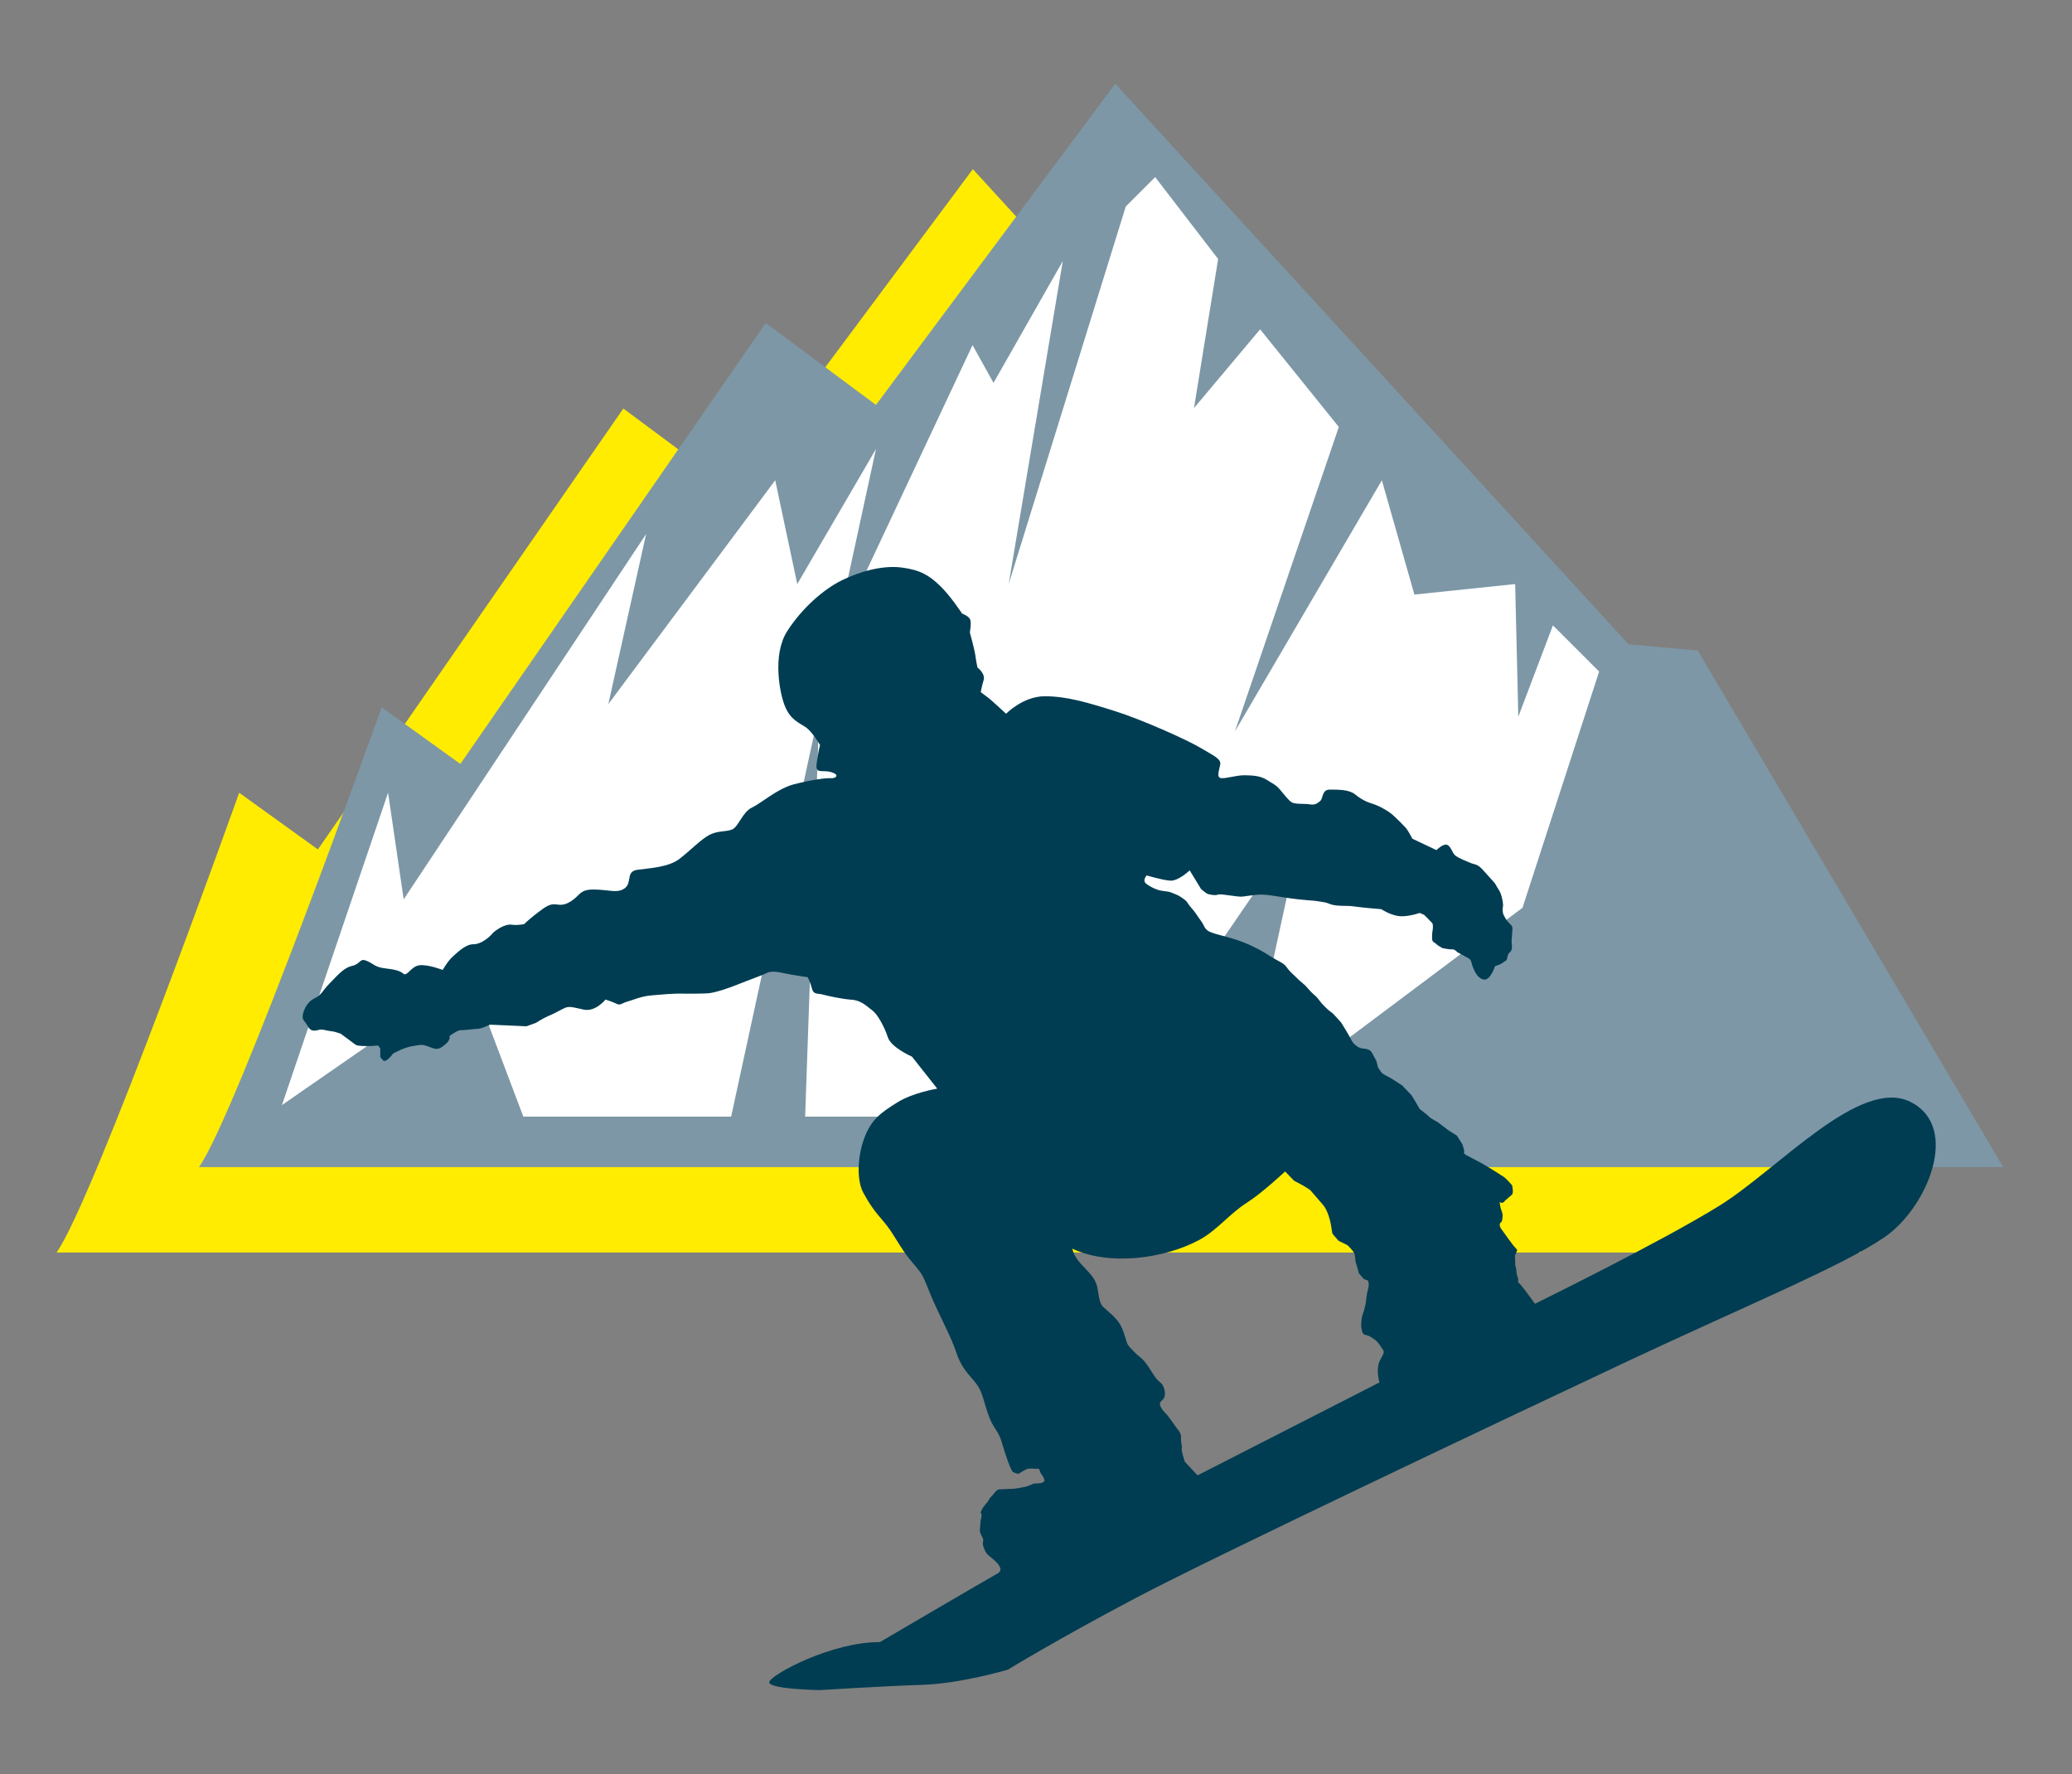
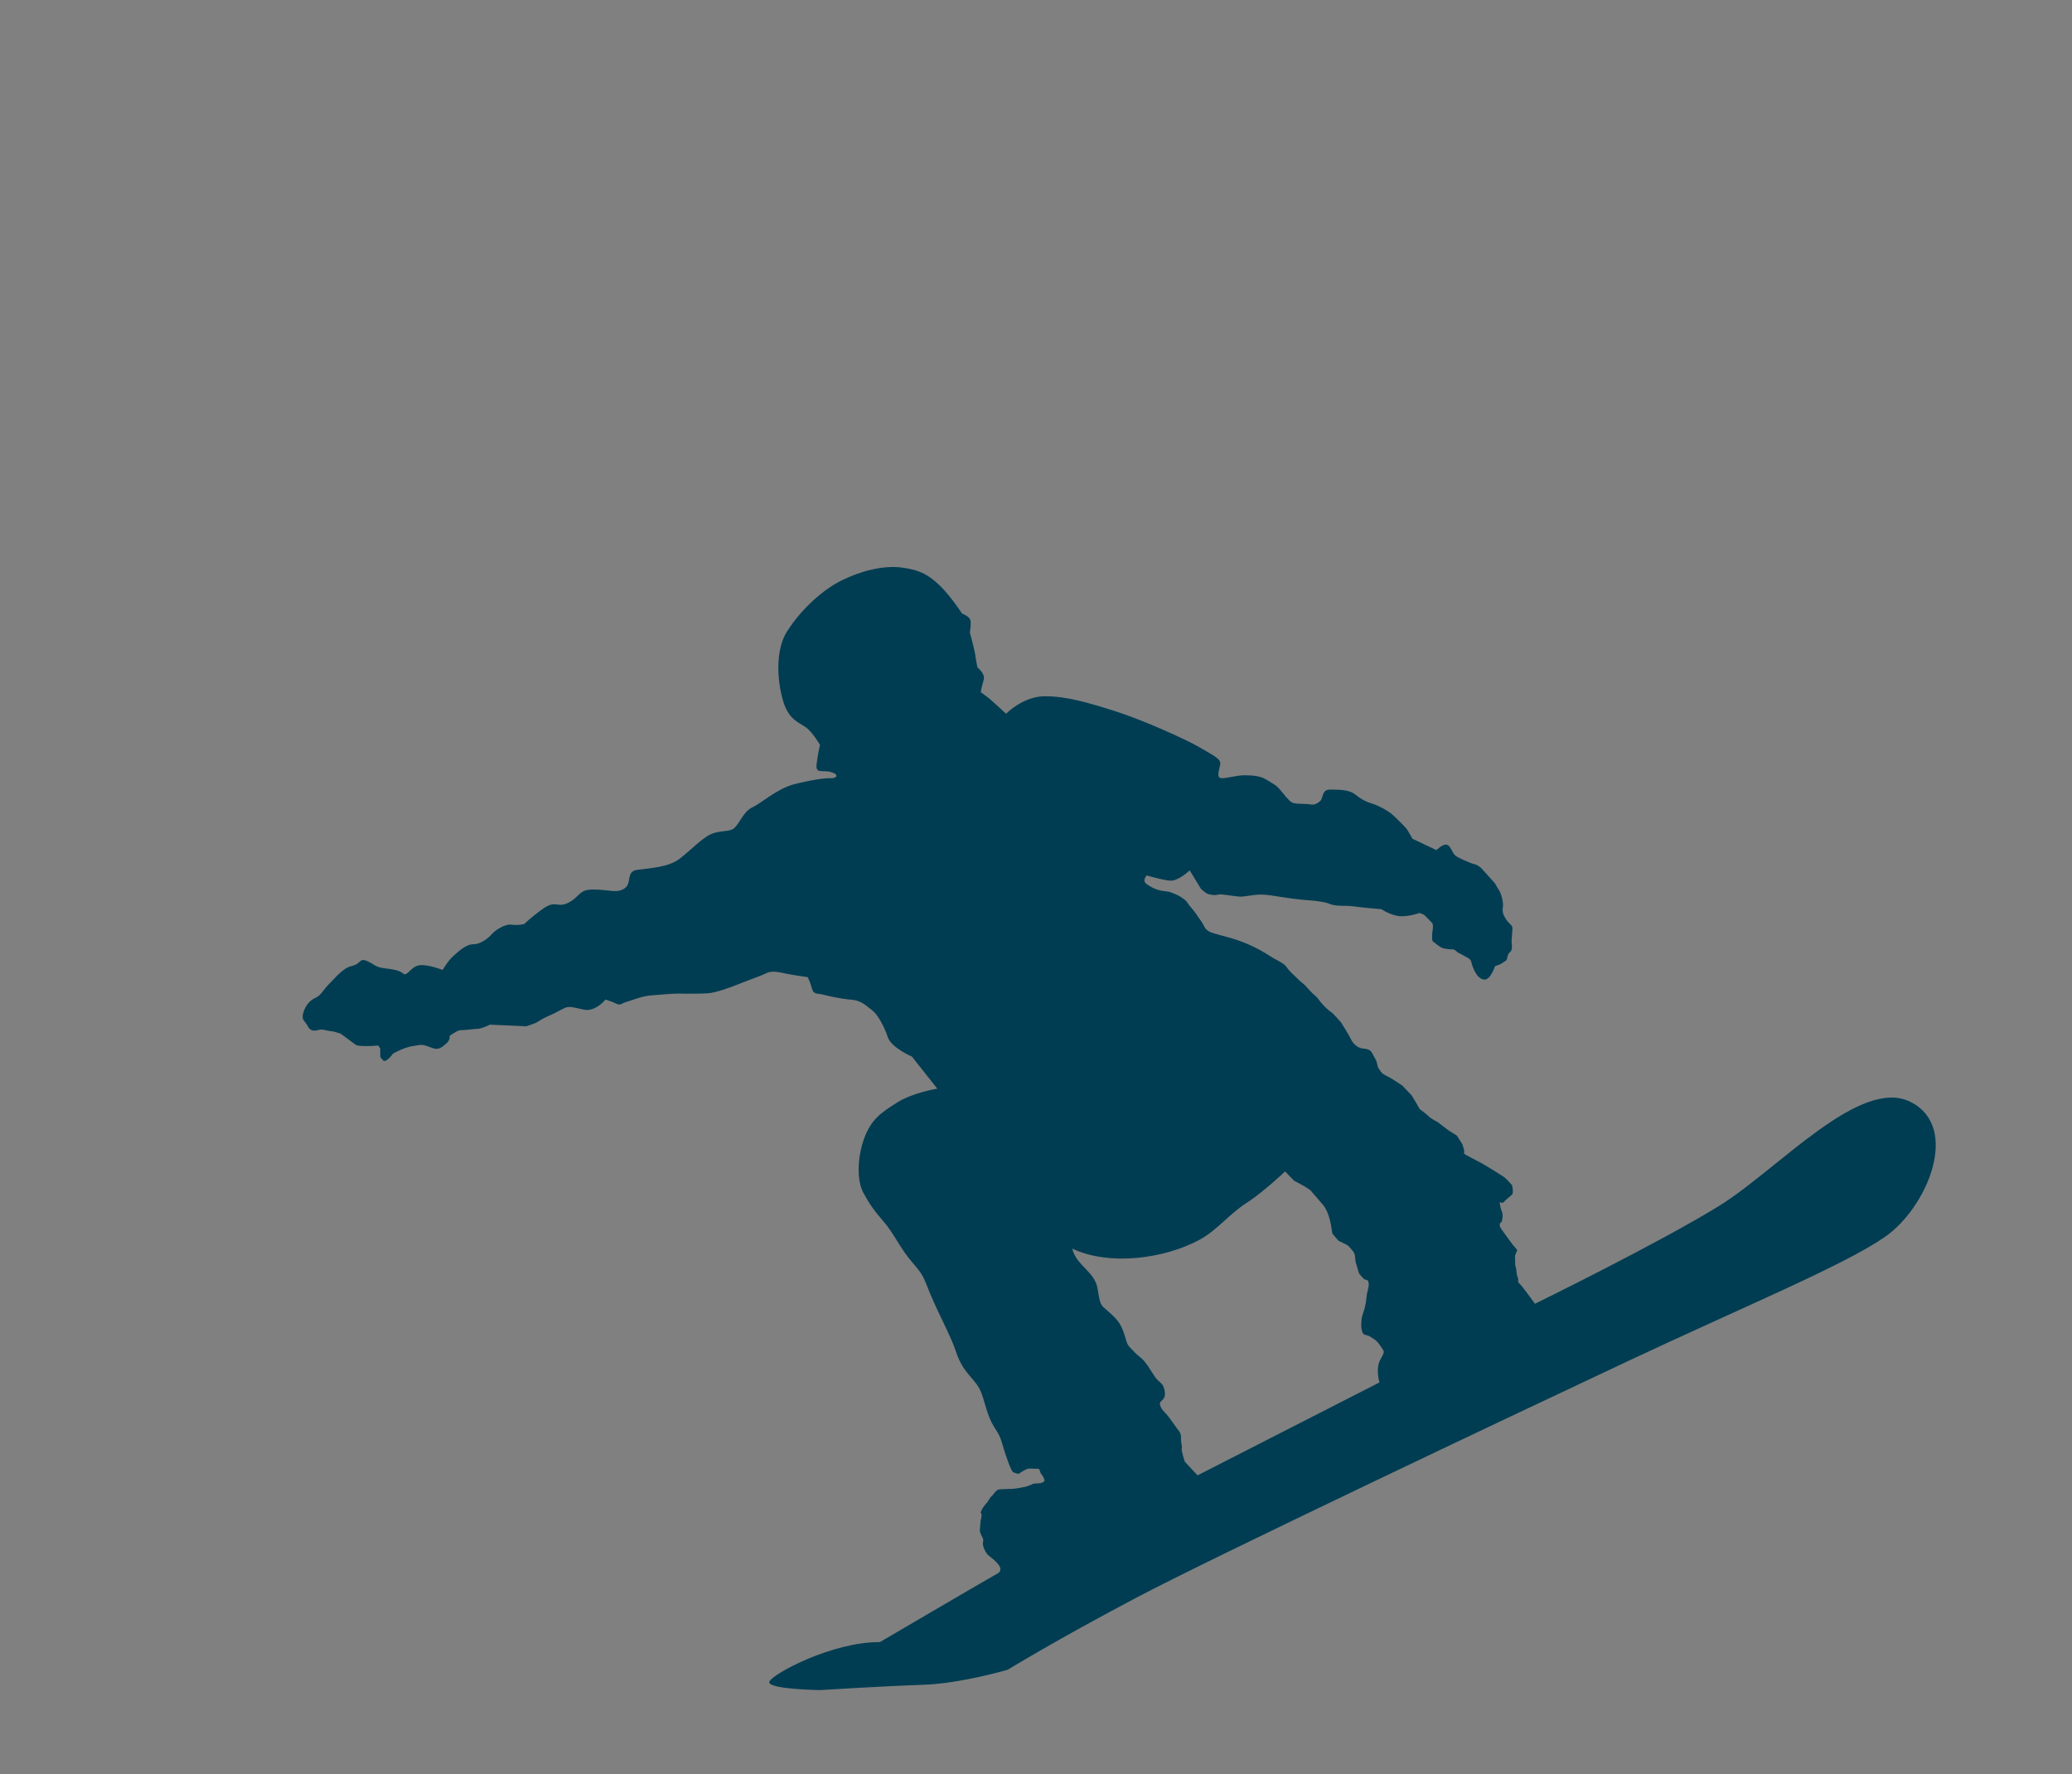
<svg xmlns="http://www.w3.org/2000/svg" version="1.1" id="Ebene_1" x="0px" y="0px" width="201.5px" height="172.5px" viewBox="0 0 201.5 172.5" enable-background="new 0 0 201.5 172.5" xml:space="preserve">
  <rect x="0" y="0" width="201.5" height="172.5" fill="#808080" stroke="none" />
  <path fill="#E2001A" d="M4.5,775.782c3.674-5.205,17.76-44.705,17.76-44.705l7.655,5.512l29.702-42.869l10.717,7.961l23.272-31.232  l49.912,54.506l6.735,0.611l29.703,50.218L4.5,775.782L4.5,775.782z" />
-   <path fill="#7D97A6" d="M18.354,767.471c3.674-5.205,17.76-44.705,17.76-44.705l7.655,5.512l29.702-42.868l10.717,7.96  l23.271-31.232l49.912,54.506l6.736,0.611l29.701,50.218L18.354,767.471L18.354,767.471z" />
-   <polygon fill="#FFFFFF" points="147.063,742.259 154.514,719.294 150.021,714.804 146.654,723.684 146.348,710.787 136.549,711.809   133.385,700.696 119.096,725.112 129.2,695.513 121.545,686.021 115.115,693.675 117.463,679.182 111.338,671.221 108.48,674.077   97.093,710.785 102.355,679.386 95.619,691.226 93.578,687.552 80.206,716.008 84.188,697.655 76.533,710.787 74.389,700.696   58.16,722.458 61.835,705.923 38.257,741.443 36.74,731.074 26.417,761.448 44.687,748.792 49.893,762.571 70.102,762.571   78.686,723.011 77.298,762.571 97.664,762.571 107.566,744.813 106.082,762.571 125.742,733.871 119.412,762.979 " />
  <path fill="#003D52" d="M126.434,769.724c0,0,0.773,0.896,1.229,1.423c0.455,0.526,0.694,1.518,0.765,1.918  c0.069,0.398,0.147,0.885,0.147,0.885l0.592,0.685l0.882,0.437c0,0,0.612,0.574,0.689,0.878c0.076,0.301,0.05,0.69,0.134,0.896  c0.084,0.203,0.278,0.956,0.278,0.956s0.228,0.265,0.41,0.477c0.182,0.211,0.416,0.099,0.5,0.304  c0.084,0.203,0.051,0.507-0.017,0.75c-0.065,0.242-0.146,0.586-0.175,0.979c-0.028,0.396-0.051,0.32-0.131,0.761  c-0.081,0.438-0.295,0.806-0.323,1.198c-0.026,0.395-0.09,0.631,0.026,1.082c0.113,0.453,0.269,0.412,0.511,0.479  c0.241,0.066,0.479,0.229,0.713,0.396c0.235,0.165,0.373,0.322,0.685,0.789c0.313,0.469,0.319,0.369-0.138,1.227  c-0.457,0.854-0.06,2.168-0.06,2.168l-17.69,9.036l-1.235-1.324c0,0-0.367-1.064-0.302-1.306c0.067-0.242-0.108-0.553-0.071-1.043  c0.035-0.49-0.381-0.866-0.381-0.866s-0.716-1.039-0.988-1.356c-0.274-0.314-0.463-0.428-0.631-0.836  c-0.168-0.407,0.08-0.437,0.299-0.718c0.218-0.281,0.154-0.779-0.014-1.188c-0.168-0.405-0.464-0.428-0.82-0.945  c-0.357-0.521-0.664-1.084-1.028-1.507c-0.364-0.422-0.7-0.592-0.974-0.906c-0.273-0.316-0.469-0.424-0.644-0.733  c-0.176-0.308-0.28-1.047-0.67-1.813c-0.389-0.771-1.253-1.402-1.716-1.831c-0.463-0.431-0.43-1.471-0.63-2.126  c-0.398-1.313-1.824-1.919-2.304-3.283c-0.028-0.086-0.055-0.174-0.076-0.268c3.603,1.713,8.959,0.986,12.363-0.85  c1.697-0.914,2.951-2.55,4.557-3.57c1.604-1.019,3.777-3.083,3.777-3.083l0.873,0.902c0,0,0.795,0.418,0.984,0.531  C126.023,769.433,126.434,769.724,126.434,769.724 M184.807,761.142c-4.904-2.479-12.865,6.522-18.555,10.063  c-5.689,3.537-17.977,9.558-17.977,9.558s-1.346-1.875-1.534-1.986c-0.19-0.112-0.024-0.349-0.153-0.604  c-0.13-0.256-0.095-0.747-0.179-0.951c-0.084-0.203-0.056-0.597-0.056-0.597l-0.025-0.53l0.225-0.561l-0.41-0.476  c0,0-0.799-1.06-1.154-1.578c-0.356-0.521,0.058-0.694,0.058-0.694s0.111-0.465,0.08-0.714c-0.03-0.249-0.196-0.475-0.261-0.974  c-0.063-0.497,0.002-0.013,0.313-0.187c0.309-0.175,0.002-0.013,0.158-0.15c0.159-0.137,0.477-0.41,0.686-0.593  c0.211-0.181,0.023-0.93,0.023-0.93s-0.544-0.629-0.777-0.794c-0.234-0.165-1.416-0.893-1.416-0.893l-0.756-0.447  c0,0-1.188-0.632-1.521-0.804s-0.168-0.405-0.168-0.405l-0.199-0.656l-0.531-0.828l-0.804-0.503l-1.077-0.82  c0,0-0.666-0.343-0.803-0.502c-0.137-0.158-0.932-0.758-0.932-0.758l-0.352-0.619l-0.439-0.723l-0.92-0.955  c0,0-0.849-0.558-1.037-0.668c-0.189-0.113-0.812-0.405-0.946-0.563c-0.138-0.158-0.358-0.519-0.358-0.519l-0.152-0.604  c0,0-0.26-0.512-0.436-0.82c-0.175-0.311-0.516-0.385-0.908-0.411c-0.393-0.029-0.908-0.412-1.121-0.872  c-0.213-0.459-0.967-1.65-0.967-1.65s-0.775-0.896-0.964-1.008c-0.188-0.113-0.651-0.541-0.925-0.857  c-0.273-0.314-0.402-0.571-0.684-0.791c-0.281-0.218-0.736-0.742-0.873-0.9c-0.138-0.158-0.652-0.541-0.834-0.752  c-0.184-0.211-0.697-0.596-1.011-1.063c-0.312-0.467-0.894-0.606-1.741-1.164c-0.85-0.555-1.992-1.132-3.149-1.512  s-2.474-0.624-2.8-0.895c-0.325-0.271-0.272-0.315-0.447-0.625c-0.176-0.311-0.402-0.571-0.669-0.986  c-0.267-0.414-0.638-0.738-0.813-1.046c-0.174-0.312-0.509-0.482-0.742-0.647c-0.234-0.165-0.621-0.292-0.908-0.412  c-0.287-0.118-0.831-0.107-1.219-0.234c-0.385-0.127-0.672-0.246-1.143-0.576c-0.47-0.331,0.012-0.839,0.012-0.839  s1.498,0.454,2.283,0.511c0.786,0.057,1.898-0.998,1.898-0.998l1.104,1.808c0,0,0.372,0.323,0.563,0.438  c0.189,0.112,0.824,0.208,1.027,0.124s0.74,0.003,0.74,0.003l0.831,0.11c0,0,0.636,0.096,0.884,0.063  c0.25-0.031,1.148-0.164,1.496-0.187c0.348-0.025,0.938,0.018,1.473,0.104c0.537,0.089,1.174,0.185,1.906,0.286  c0.732,0.104,2.107,0.204,2.107,0.204s1.027,0.124,1.316,0.243c0.287,0.119,0.573,0.238,1.414,0.251  c0.838,0.011,0.642-0.003,1.57,0.113c0.93,0.115,2.206,0.209,2.206,0.209s0.705,0.495,1.582,0.657s2.146-0.289,2.146-0.289  l0.432,0.182c0,0,0.645,0.639,0.781,0.797c0.136,0.158,0.049,0.694,0.049,0.694s-0.074,0.341-0.057,0.785  c0.017,0.445,0.219,0.361,0.355,0.521c0.138,0.157,0.658,0.441,0.658,0.441s0.682,0.147,0.931,0.116  c0.249-0.03,0.521,0.285,0.521,0.285s0.668,0.344,1.047,0.57c0.379,0.224,0.267,0.414,0.435,0.82  c0.167,0.406,0.458,1.169,1.095,1.266c0.635,0.095,1.082-1.305,1.082-1.305l0.354-0.123c0.354-0.121,0.359-0.222,0.617-0.351  c0.257-0.13,0.173-0.333,0.291-0.621c0.119-0.288,0.211-0.182,0.33-0.47s-0.002-0.643,0.02-0.937  c0.021-0.295,0.05-0.688,0.079-1.081c0.026-0.394-0.214-0.46-0.44-0.725c-0.229-0.263-0.441-0.722-0.441-0.722  s-0.122-0.355-0.049-0.696c0.074-0.34-0.08-0.941-0.201-1.298c-0.123-0.354-0.396-0.671-0.48-0.875  c-0.084-0.203-0.683-0.79-1.229-1.422c-0.549-0.632-0.85-0.555-1.137-0.674c-0.289-0.12-1.25-0.487-1.574-0.757  c-0.326-0.271-0.428-0.921-0.813-1.047c-0.387-0.128-1.027,0.519-1.027,0.519l-2.338-1.108c0,0-0.435-0.82-0.617-1.031  c-0.182-0.211-0.871-0.902-1.289-1.278c-0.416-0.376-1.317-0.886-1.945-1.08c-0.628-0.193-1.104-0.425-1.711-0.914  c-0.605-0.488-1.598-0.461-2.436-0.473c-0.84-0.013-0.653,0.842-0.971,1.113c-0.316,0.273-0.572,0.402-1.011,0.321  s-1.382-0.001-1.716-0.174c-0.332-0.171-0.781-0.796-1.191-1.271c-0.41-0.474-0.652-0.54-1.265-0.931  c-0.614-0.39-1.302-0.439-2.14-0.452c-0.841-0.012-1.904,0.356-2.343,0.275s-0.14-0.801-0.051-1.337  c0.088-0.536-0.631-0.836-1.956-1.623s-5.678-2.733-8.333-3.568c-2.655-0.834-4.638-1.423-6.76-1.428  c-2.123-0.006-3.778,1.701-3.778,1.701s-1.388-1.286-1.668-1.505c-0.281-0.219-0.796-0.602-0.796-0.602s0.088-0.537,0.282-1.165  c0.194-0.628-0.602-1.228-0.602-1.228s-0.147-0.702-0.209-1.201c-0.063-0.498-0.531-2.21-0.531-2.21s0.162-0.877,0.04-1.232  c-0.122-0.354-0.796-0.601-0.796-0.601s-1.156-1.764-2.172-2.726c-1.017-0.964-1.865-1.52-3.725-1.752  c-1.859-0.232-4.077,0.396-5.819,1.257c-1.741,0.86-3.849,2.684-5.297,4.947c-1.448,2.267-0.736,6.069-0.187,7.346  c0.549,1.272,1.321,1.526,1.98,1.97c0.66,0.443,1.405,1.731,1.405,1.731s-0.207,0.823-0.332,1.853  c-0.123,1.027,0.554,0.535,1.424,0.794c0.87,0.261,0.449,0.625-0.043,0.59c-0.491-0.035-1.888,0.159-3.548,0.582  c-1.66,0.423-3.195,1.842-4.115,2.271c-0.919,0.428-1.321,1.88-1.932,2.132c-0.611,0.252-1.389,0.096-2.211,0.529  c-0.822,0.436-1.784,1.45-2.883,2.311c-1.1,0.857-2.98,0.918-4.128,1.083c-1.148,0.164-0.486,1.249-1.216,1.788  c-0.731,0.54-1.541,0.134-3.021,0.127c-1.481-0.009-1.282,0.646-2.412,1.256c-1.131,0.609-1.263-0.289-2.513,0.607  s-1.837,1.496-1.837,1.496s-0.604,0.152-1.239,0.06c-0.635-0.097-1.622,0.573-1.892,0.898c-0.271,0.325-1.061,1.011-1.801,1.005  c-0.741-0.004-1.433,0.687-1.959,1.142c-0.527,0.456-1.037,1.356-1.037,1.356s-1.392-0.545-2.238-0.458s-1.219,1.146-1.591,0.821  c-0.371-0.322-0.908-0.411-1.838-0.527c-0.929-0.115-1.006-0.419-1.725-0.719c-0.719-0.299-0.565,0.307-1.418,0.49  c-0.853,0.186-1.507,1.027-2.199,1.717c-0.692,0.69-0.773,1.13-1.437,1.427c-0.663,0.298-0.962,1.017-0.962,1.017  s-0.232,0.479-0.208,0.825c0.024,0.346,0.175,0.309,0.525,0.927s0.916,0.313,1.165,0.282c0.249-0.032,0.733,0.102,0.733,0.102  l0.635,0.097l0.628,0.192c0,0,0.515,0.384,0.75,0.549c0.235,0.165,0.561,0.438,0.75,0.549c0.19,0.111,0.832,0.109,0.832,0.109  l0.642-0.003l0.695-0.048l0.188,0.297l0.003,0.827l0.273,0.315c0.273,0.315,0.973-0.656,0.973-0.656s0.585-0.322,1.143-0.529  c0.558-0.206,1.014-0.23,1.414-0.301c0.4-0.071,0.81,0.129,1.339,0.313c0.53,0.188,0.862-0.1,1.283-0.465  c0.422-0.363,0.307-0.725,0.307-0.725s0.787-0.59,1.082-0.568s1.195-0.111,1.64-0.13c0.446-0.017,1.216-0.406,1.216-0.406  l3.544,0.158l0.913-0.329c0,0,0.776-0.486,1.184-0.654c0.407-0.169,0.919-0.428,1.485-0.73c0.565-0.305,0.898-0.132,2.017,0.096  c1.119,0.23,2.096-0.981,2.096-0.981s0.772,0.254,1.105,0.426s0.551-0.109,1.004-0.225c0.452-0.114,1.372-0.542,2.414-0.613  c1.043-0.073,1.941-0.205,3.271-0.159c0,0,1.481,0.009,2.175-0.039c0.695-0.048,2.113-0.538,2.928-0.874  c0.814-0.336,2.232-0.825,2.745-1.085c0.513-0.258,1.193-0.11,1.874,0.039c0.68,0.146,2.147,0.353,2.147,0.353  s0.259,0.516,0.413,1.117c0.154,0.605,0.561,0.439,1.046,0.572c0.484,0.134,1.846,0.435,2.828,0.506  c0.983,0.072,1.532,0.713,2.001,1.044c0.47,0.33,1.176,1.585,1.497,2.596c0.322,1.013,2.345,1.888,2.345,1.888l2.465,3.116  c0,0-2.348,0.373-3.9,1.348c-1.552,0.973-2.539,1.642-3.218,3.519c-0.68,1.876-0.693,4.099-0.084,5.229  c0.61,1.131,1.058,1.756,2.015,2.861s1.59,2.584,2.729,3.9c1.139,1.318,1.041,1.311,1.796,3.145c0.756,1.831,2.02,4.145,2.464,5.512  c0.444,1.365,0.946,1.943,1.766,2.892c0.82,0.948,0.822,1.591,1.35,3.16c0.529,1.569,1.02,1.605,1.373,2.865  c0.353,1.259,0.888,2.729,1.077,2.843s0.53,0.188,0.53,0.188s0.677-0.494,1.025-0.521c0.347-0.023,0.589,0.043,0.839,0.012  c0.249-0.029,0.175,0.311,0.357,0.521c0.182,0.211,0.221,0.361,0.305,0.563c0.083,0.203-0.369,0.319-0.369,0.319l-0.695,0.048  c0,0-0.513,0.259-0.913,0.329c-0.4,0.07-0.702,0.147-1.049,0.17c-0.347,0.025-0.99,0.028-1.337,0.052  c-0.347,0.024-0.58,0.502-0.79,0.686c-0.211,0.181-0.165,0.233-0.331,0.469c-0.165,0.235-0.481,0.508-0.66,0.94  c-0.18,0.431,0,0,0.024,0.347c0.024,0.347-0.081,0.438-0.103,0.733c-0.021,0.295-0.064,0.885-0.064,0.885s0.077,0.301,0.252,0.609  c0.175,0.31,0.017,0.445,0.048,0.694c0.032,0.249,0.238,0.808,0.564,1.077c0.326,0.271,1.736,1.262,0.861,1.743  c-0.874,0.479-11.446,6.674-11.446,6.674c-4.639-0.041-10.548,3.136-10.748,3.862c-0.201,0.726,4.929,0.802,4.929,0.802  s6.2-0.39,9.962-0.511c3.761-0.122,8.303-1.474,8.303-1.474s4.753-2.914,12.405-6.95c7.648-4.037,36.133-17.523,47.788-22.999  s20.969-9.292,25.073-12.105S189.713,763.621,184.807,761.142" />
-   <path fill="#FFEC00" d="M5.5,121.782c3.674-5.205,17.76-44.705,17.76-44.705l7.655,5.512L60.618,39.72l10.717,7.961l23.272-31.233  l49.911,54.506l6.736,0.611l29.703,50.218L5.5,121.782L5.5,121.782z" />
-   <path fill="#7D97A6" d="M19.354,113.471c3.674-5.205,17.76-44.705,17.76-44.705l7.655,5.511l29.702-42.868l10.717,7.96  l23.271-31.232l49.912,54.506l6.736,0.611l29.701,50.219H19.354V113.471z" />
-   <polygon fill="#FFFFFF" points="148.063,88.259 155.514,65.294 151.021,60.804 147.654,69.684 147.348,56.787 137.549,57.809   134.385,46.696 120.096,71.112 130.2,41.513 122.545,32.021 116.115,39.675 118.463,25.182 112.338,17.221 109.48,20.077   98.093,56.785 103.355,25.386 96.619,37.226 94.578,33.552 81.206,62.008 85.188,43.655 77.533,56.787 75.389,46.696 59.16,68.458   62.835,51.923 39.257,87.443 37.74,77.074 27.417,107.448 45.687,94.792 50.893,108.57 71.102,108.57 79.686,69.011 78.298,108.57   98.664,108.57 108.566,90.813 107.082,108.57 126.742,79.871 120.412,108.979 " />
  <path fill="#003D52" d="M127.434,115.725c0,0,0.773,0.896,1.229,1.422c0.455,0.526,0.694,1.518,0.765,1.918  c0.069,0.398,0.147,0.885,0.147,0.885l0.592,0.685l0.882,0.437c0,0,0.612,0.574,0.689,0.878c0.076,0.301,0.05,0.69,0.134,0.896  c0.084,0.203,0.278,0.956,0.278,0.956s0.228,0.265,0.41,0.476c0.182,0.211,0.416,0.1,0.5,0.305c0.084,0.203,0.051,0.507-0.017,0.75  c-0.065,0.242-0.146,0.586-0.175,0.979c-0.028,0.396-0.051,0.32-0.131,0.76c-0.081,0.438-0.295,0.807-0.323,1.199  c-0.026,0.395-0.09,0.631,0.026,1.082c0.113,0.453,0.269,0.412,0.511,0.479c0.241,0.067,0.479,0.229,0.713,0.396  c0.235,0.166,0.373,0.322,0.685,0.789c0.313,0.469,0.319,0.369-0.138,1.227c-0.457,0.854-0.06,2.168-0.06,2.168l-17.69,9.035  l-1.235-1.323c0,0-0.367-1.063-0.302-1.306c0.067-0.242-0.108-0.553-0.071-1.043c0.035-0.49-0.381-0.867-0.381-0.867  s-0.716-1.038-0.988-1.355c-0.274-0.314-0.463-0.428-0.631-0.836c-0.168-0.406,0.08-0.438,0.299-0.718  c0.218-0.281,0.154-0.779-0.014-1.187c-0.168-0.406-0.464-0.429-0.82-0.947c-0.357-0.521-0.664-1.084-1.028-1.506  s-0.7-0.592-0.974-0.906c-0.273-0.316-0.469-0.424-0.644-0.733c-0.176-0.308-0.28-1.047-0.67-1.813  c-0.389-0.771-1.253-1.402-1.716-1.832s-0.43-1.469-0.63-2.125c-0.398-1.313-1.824-1.92-2.304-3.283  c-0.028-0.086-0.055-0.174-0.076-0.268c3.603,1.713,8.959,0.986,12.363-0.85c1.697-0.914,2.951-2.55,4.557-3.57  c1.604-1.019,3.777-3.082,3.777-3.082l0.873,0.901c0,0,0.795,0.418,0.984,0.531C127.023,115.434,127.434,115.725,127.434,115.725   M185.807,107.143c-4.904-2.479-12.865,6.521-18.555,10.062c-5.689,3.537-17.977,9.558-17.977,9.558s-1.346-1.875-1.534-1.986  c-0.19-0.112-0.024-0.349-0.153-0.604c-0.13-0.256-0.095-0.747-0.179-0.95s-0.056-0.598-0.056-0.598l-0.025-0.53l0.225-0.561  l-0.41-0.476c0,0-0.799-1.06-1.154-1.578c-0.356-0.521,0.058-0.694,0.058-0.694s0.111-0.466,0.08-0.714  c-0.03-0.25-0.196-0.475-0.261-0.973c-0.063-0.498,0.002-0.014,0.313-0.188c0.309-0.176,0.002-0.014,0.158-0.15  c0.159-0.137,0.477-0.41,0.686-0.593c0.211-0.181,0.023-0.931,0.023-0.931s-0.544-0.629-0.777-0.793  c-0.234-0.166-1.416-0.893-1.416-0.893l-0.756-0.447c0,0-1.188-0.631-1.521-0.804c-0.333-0.172-0.168-0.405-0.168-0.405  l-0.199-0.656l-0.531-0.828l-0.804-0.503l-1.077-0.82c0,0-0.666-0.343-0.803-0.502c-0.137-0.158-0.932-0.758-0.932-0.758  l-0.352-0.619l-0.439-0.724l-0.92-0.955c0,0-0.849-0.557-1.037-0.668c-0.189-0.112-0.812-0.404-0.946-0.563  c-0.138-0.158-0.358-0.52-0.358-0.52l-0.152-0.604c0,0-0.26-0.512-0.436-0.82c-0.175-0.311-0.516-0.385-0.908-0.412  c-0.393-0.028-0.908-0.411-1.121-0.871c-0.213-0.459-0.967-1.65-0.967-1.65s-0.775-0.896-0.964-1.008  c-0.188-0.113-0.651-0.541-0.925-0.857c-0.273-0.314-0.402-0.572-0.684-0.791c-0.281-0.218-0.736-0.742-0.873-0.9  c-0.138-0.158-0.652-0.541-0.834-0.752c-0.184-0.211-0.697-0.596-1.011-1.063c-0.312-0.467-0.894-0.607-1.741-1.164  c-0.85-0.555-1.992-1.132-3.149-1.512s-2.474-0.624-2.8-0.895c-0.325-0.271-0.272-0.315-0.447-0.625  c-0.176-0.311-0.402-0.571-0.669-0.986c-0.267-0.414-0.638-0.738-0.813-1.046c-0.174-0.312-0.509-0.482-0.742-0.647  c-0.234-0.165-0.621-0.292-0.908-0.412c-0.287-0.118-0.831-0.107-1.219-0.235c-0.385-0.127-0.672-0.246-1.143-0.576  c-0.47-0.331,0.012-0.839,0.012-0.839s1.498,0.454,2.283,0.511c0.786,0.057,1.898-0.998,1.898-0.998l1.104,1.808  c0,0,0.372,0.323,0.563,0.438c0.189,0.111,0.824,0.208,1.027,0.124s0.74,0.003,0.74,0.003l0.831,0.109c0,0,0.636,0.097,0.884,0.063  c0.25-0.03,1.148-0.164,1.496-0.187c0.348-0.025,0.938,0.018,1.473,0.104c0.537,0.089,1.174,0.185,1.906,0.286  c0.732,0.104,2.107,0.204,2.107,0.204s1.027,0.124,1.316,0.243c0.287,0.119,0.573,0.238,1.414,0.251  c0.838,0.011,0.642-0.003,1.57,0.114c0.93,0.115,2.206,0.209,2.206,0.209s0.705,0.494,1.582,0.656s2.146-0.289,2.146-0.289  l0.432,0.182c0,0,0.645,0.639,0.781,0.797c0.136,0.158,0.049,0.695,0.049,0.695s-0.074,0.34-0.057,0.785  c0.017,0.444,0.219,0.36,0.355,0.521c0.138,0.157,0.658,0.442,0.658,0.442s0.682,0.146,0.931,0.115  c0.249-0.029,0.521,0.285,0.521,0.285s0.668,0.344,1.047,0.57c0.379,0.224,0.267,0.414,0.435,0.82  c0.167,0.406,0.458,1.17,1.095,1.266c0.635,0.095,1.082-1.305,1.082-1.305l0.354-0.123c0.354-0.121,0.359-0.221,0.617-0.351  c0.257-0.13,0.173-0.333,0.291-0.62c0.119-0.289,0.211-0.183,0.33-0.471s-0.002-0.643,0.02-0.936  c0.021-0.295,0.05-0.689,0.079-1.082c0.026-0.394-0.214-0.459-0.44-0.725c-0.229-0.263-0.441-0.722-0.441-0.722  s-0.122-0.354-0.049-0.696c0.074-0.34-0.08-0.941-0.201-1.298c-0.123-0.354-0.396-0.671-0.48-0.875  c-0.084-0.203-0.683-0.79-1.229-1.422c-0.549-0.632-0.85-0.555-1.137-0.674c-0.289-0.12-1.25-0.487-1.574-0.757  c-0.326-0.271-0.428-0.92-0.813-1.046c-0.387-0.128-1.027,0.518-1.027,0.518l-2.338-1.108c0,0-0.435-0.821-0.617-1.031  c-0.182-0.211-0.871-0.903-1.289-1.279c-0.416-0.376-1.317-0.886-1.945-1.08c-0.628-0.193-1.104-0.425-1.711-0.914  c-0.605-0.488-1.598-0.461-2.436-0.473c-0.84-0.012-0.653,0.842-0.971,1.114c-0.316,0.273-0.572,0.402-1.011,0.321  s-1.382-0.001-1.716-0.174c-0.332-0.171-0.781-0.796-1.191-1.271c-0.41-0.474-0.652-0.54-1.265-0.931  c-0.614-0.39-1.302-0.439-2.14-0.452c-0.841-0.012-1.904,0.356-2.343,0.275s-0.14-0.8-0.051-1.337  c0.088-0.536-0.631-0.836-1.956-1.623c-1.325-0.787-5.678-2.733-8.333-3.568c-2.655-0.834-4.638-1.423-6.76-1.428  c-2.123-0.006-3.778,1.701-3.778,1.701s-1.388-1.286-1.668-1.504c-0.281-0.219-0.796-0.602-0.796-0.602s0.088-0.537,0.282-1.165  c0.194-0.628-0.602-1.228-0.602-1.228s-0.147-0.702-0.209-1.201c-0.063-0.498-0.531-2.21-0.531-2.21s0.162-0.877,0.04-1.232  c-0.122-0.354-0.796-0.601-0.796-0.601s-1.156-1.763-2.172-2.725c-1.017-0.964-1.865-1.52-3.725-1.752  c-1.859-0.233-4.077,0.395-5.819,1.257c-1.741,0.86-3.849,2.683-5.297,4.947c-1.448,2.266-0.736,6.069-0.187,7.345  c0.549,1.273,1.321,1.527,1.98,1.97c0.66,0.444,1.405,1.732,1.405,1.732s-0.207,0.823-0.332,1.852  c-0.123,1.028,0.554,0.535,1.424,0.794c0.87,0.261,0.449,0.625-0.043,0.59c-0.491-0.035-1.888,0.159-3.548,0.582  c-1.66,0.423-3.195,1.842-4.115,2.271c-0.919,0.427-1.321,1.879-1.932,2.131c-0.611,0.252-1.389,0.096-2.211,0.53  c-0.822,0.435-1.784,1.45-2.883,2.31c-1.1,0.858-2.98,0.918-4.128,1.083c-1.148,0.164-0.486,1.249-1.216,1.788  c-0.731,0.539-1.541,0.134-3.021,0.127c-1.481-0.009-1.282,0.646-2.412,1.256c-1.131,0.609-1.263-0.289-2.513,0.607  s-1.837,1.496-1.837,1.496s-0.604,0.152-1.239,0.06c-0.635-0.097-1.622,0.573-1.892,0.899c-0.271,0.324-1.061,1.01-1.801,1.004  c-0.741-0.004-1.433,0.687-1.959,1.142c-0.527,0.456-1.037,1.356-1.037,1.356s-1.392-0.545-2.238-0.457  c-0.846,0.086-1.219,1.145-1.591,0.82c-0.371-0.322-0.908-0.41-1.838-0.527c-0.929-0.115-1.006-0.418-1.725-0.719  c-0.719-0.299-0.565,0.307-1.418,0.49c-0.853,0.186-1.507,1.027-2.199,1.717c-0.692,0.69-0.773,1.131-1.437,1.428  c-0.663,0.297-0.962,1.016-0.962,1.016s-0.232,0.479-0.208,0.824c0.024,0.347,0.175,0.31,0.525,0.928s0.916,0.313,1.165,0.282  c0.249-0.032,0.733,0.102,0.733,0.102l0.635,0.097l0.628,0.192c0,0,0.515,0.384,0.75,0.55c0.235,0.164,0.561,0.437,0.75,0.549  c0.19,0.11,0.832,0.108,0.832,0.108l0.642-0.003l0.695-0.048l0.188,0.297l0.003,0.827l0.273,0.316  c0.273,0.314,0.973-0.658,0.973-0.658s0.585-0.321,1.143-0.528c0.558-0.206,1.014-0.229,1.414-0.301  c0.4-0.071,0.81,0.129,1.339,0.313c0.53,0.188,0.862-0.1,1.283-0.465c0.422-0.363,0.307-0.725,0.307-0.725s0.787-0.59,1.082-0.568  s1.195-0.111,1.64-0.13c0.446-0.017,1.216-0.406,1.216-0.406l3.544,0.158l0.913-0.329c0,0,0.776-0.486,1.184-0.654  c0.407-0.168,0.919-0.428,1.485-0.73c0.565-0.305,0.898-0.133,2.017,0.096c1.119,0.23,2.096-0.982,2.096-0.982  s0.772,0.254,1.105,0.427c0.333,0.172,0.551-0.109,1.004-0.224c0.452-0.115,1.372-0.543,2.414-0.614  c1.043-0.073,1.941-0.205,3.271-0.159c0,0,1.481,0.009,2.175-0.039c0.695-0.048,2.113-0.538,2.928-0.874  c0.814-0.336,2.232-0.825,2.745-1.085c0.513-0.258,1.193-0.109,1.874,0.039c0.68,0.146,2.147,0.354,2.147,0.354  s0.259,0.515,0.413,1.116c0.154,0.604,0.561,0.438,1.046,0.572c0.484,0.134,1.846,0.435,2.828,0.506  c0.983,0.072,1.532,0.713,2.001,1.044c0.47,0.33,1.176,1.585,1.497,2.596c0.322,1.012,2.345,1.887,2.345,1.887l2.465,3.117  c0,0-2.348,0.373-3.9,1.348c-1.552,0.973-2.539,1.642-3.218,3.52c-0.68,1.875-0.693,4.098-0.084,5.229  c0.61,1.131,1.058,1.756,2.015,2.861s1.59,2.584,2.729,3.9c1.139,1.318,1.041,1.311,1.796,3.145c0.756,1.832,2.02,4.145,2.464,5.512  c0.444,1.365,0.946,1.943,1.766,2.892c0.82,0.948,0.822,1.591,1.35,3.16c0.529,1.569,1.02,1.604,1.373,2.865  c0.353,1.259,0.888,2.729,1.077,2.843s0.53,0.188,0.53,0.188s0.677-0.494,1.025-0.52c0.347-0.023,0.589,0.043,0.839,0.012  c0.249-0.029,0.175,0.311,0.356,0.521c0.183,0.211,0.221,0.361,0.305,0.564s-0.368,0.318-0.368,0.318l-0.695,0.048  c0,0-0.513,0.259-0.913,0.329c-0.4,0.07-0.702,0.146-1.049,0.17c-0.347,0.025-0.99,0.028-1.337,0.053  c-0.347,0.023-0.58,0.502-0.79,0.685c-0.211,0.181-0.165,0.233-0.331,0.469c-0.165,0.235-0.481,0.509-0.66,0.94  c-0.18,0.431,0,0,0.024,0.347c0.024,0.347-0.081,0.438-0.103,0.733c-0.021,0.295-0.064,0.885-0.064,0.885s0.077,0.301,0.252,0.609  c0.175,0.31,0.017,0.445,0.048,0.694c0.032,0.249,0.238,0.808,0.564,1.077c0.326,0.271,1.736,1.262,0.861,1.743  c-0.874,0.479-11.446,6.674-11.446,6.674c-4.639-0.041-10.548,3.136-10.748,3.862c-0.201,0.726,4.929,0.802,4.929,0.802  s6.2-0.39,9.962-0.511c3.761-0.122,8.303-1.473,8.303-1.473s4.753-2.914,12.405-6.951c7.648-4.037,36.133-17.523,47.788-22.998  c11.655-5.477,20.969-9.293,25.073-12.106S190.713,109.621,185.807,107.143" />
</svg>